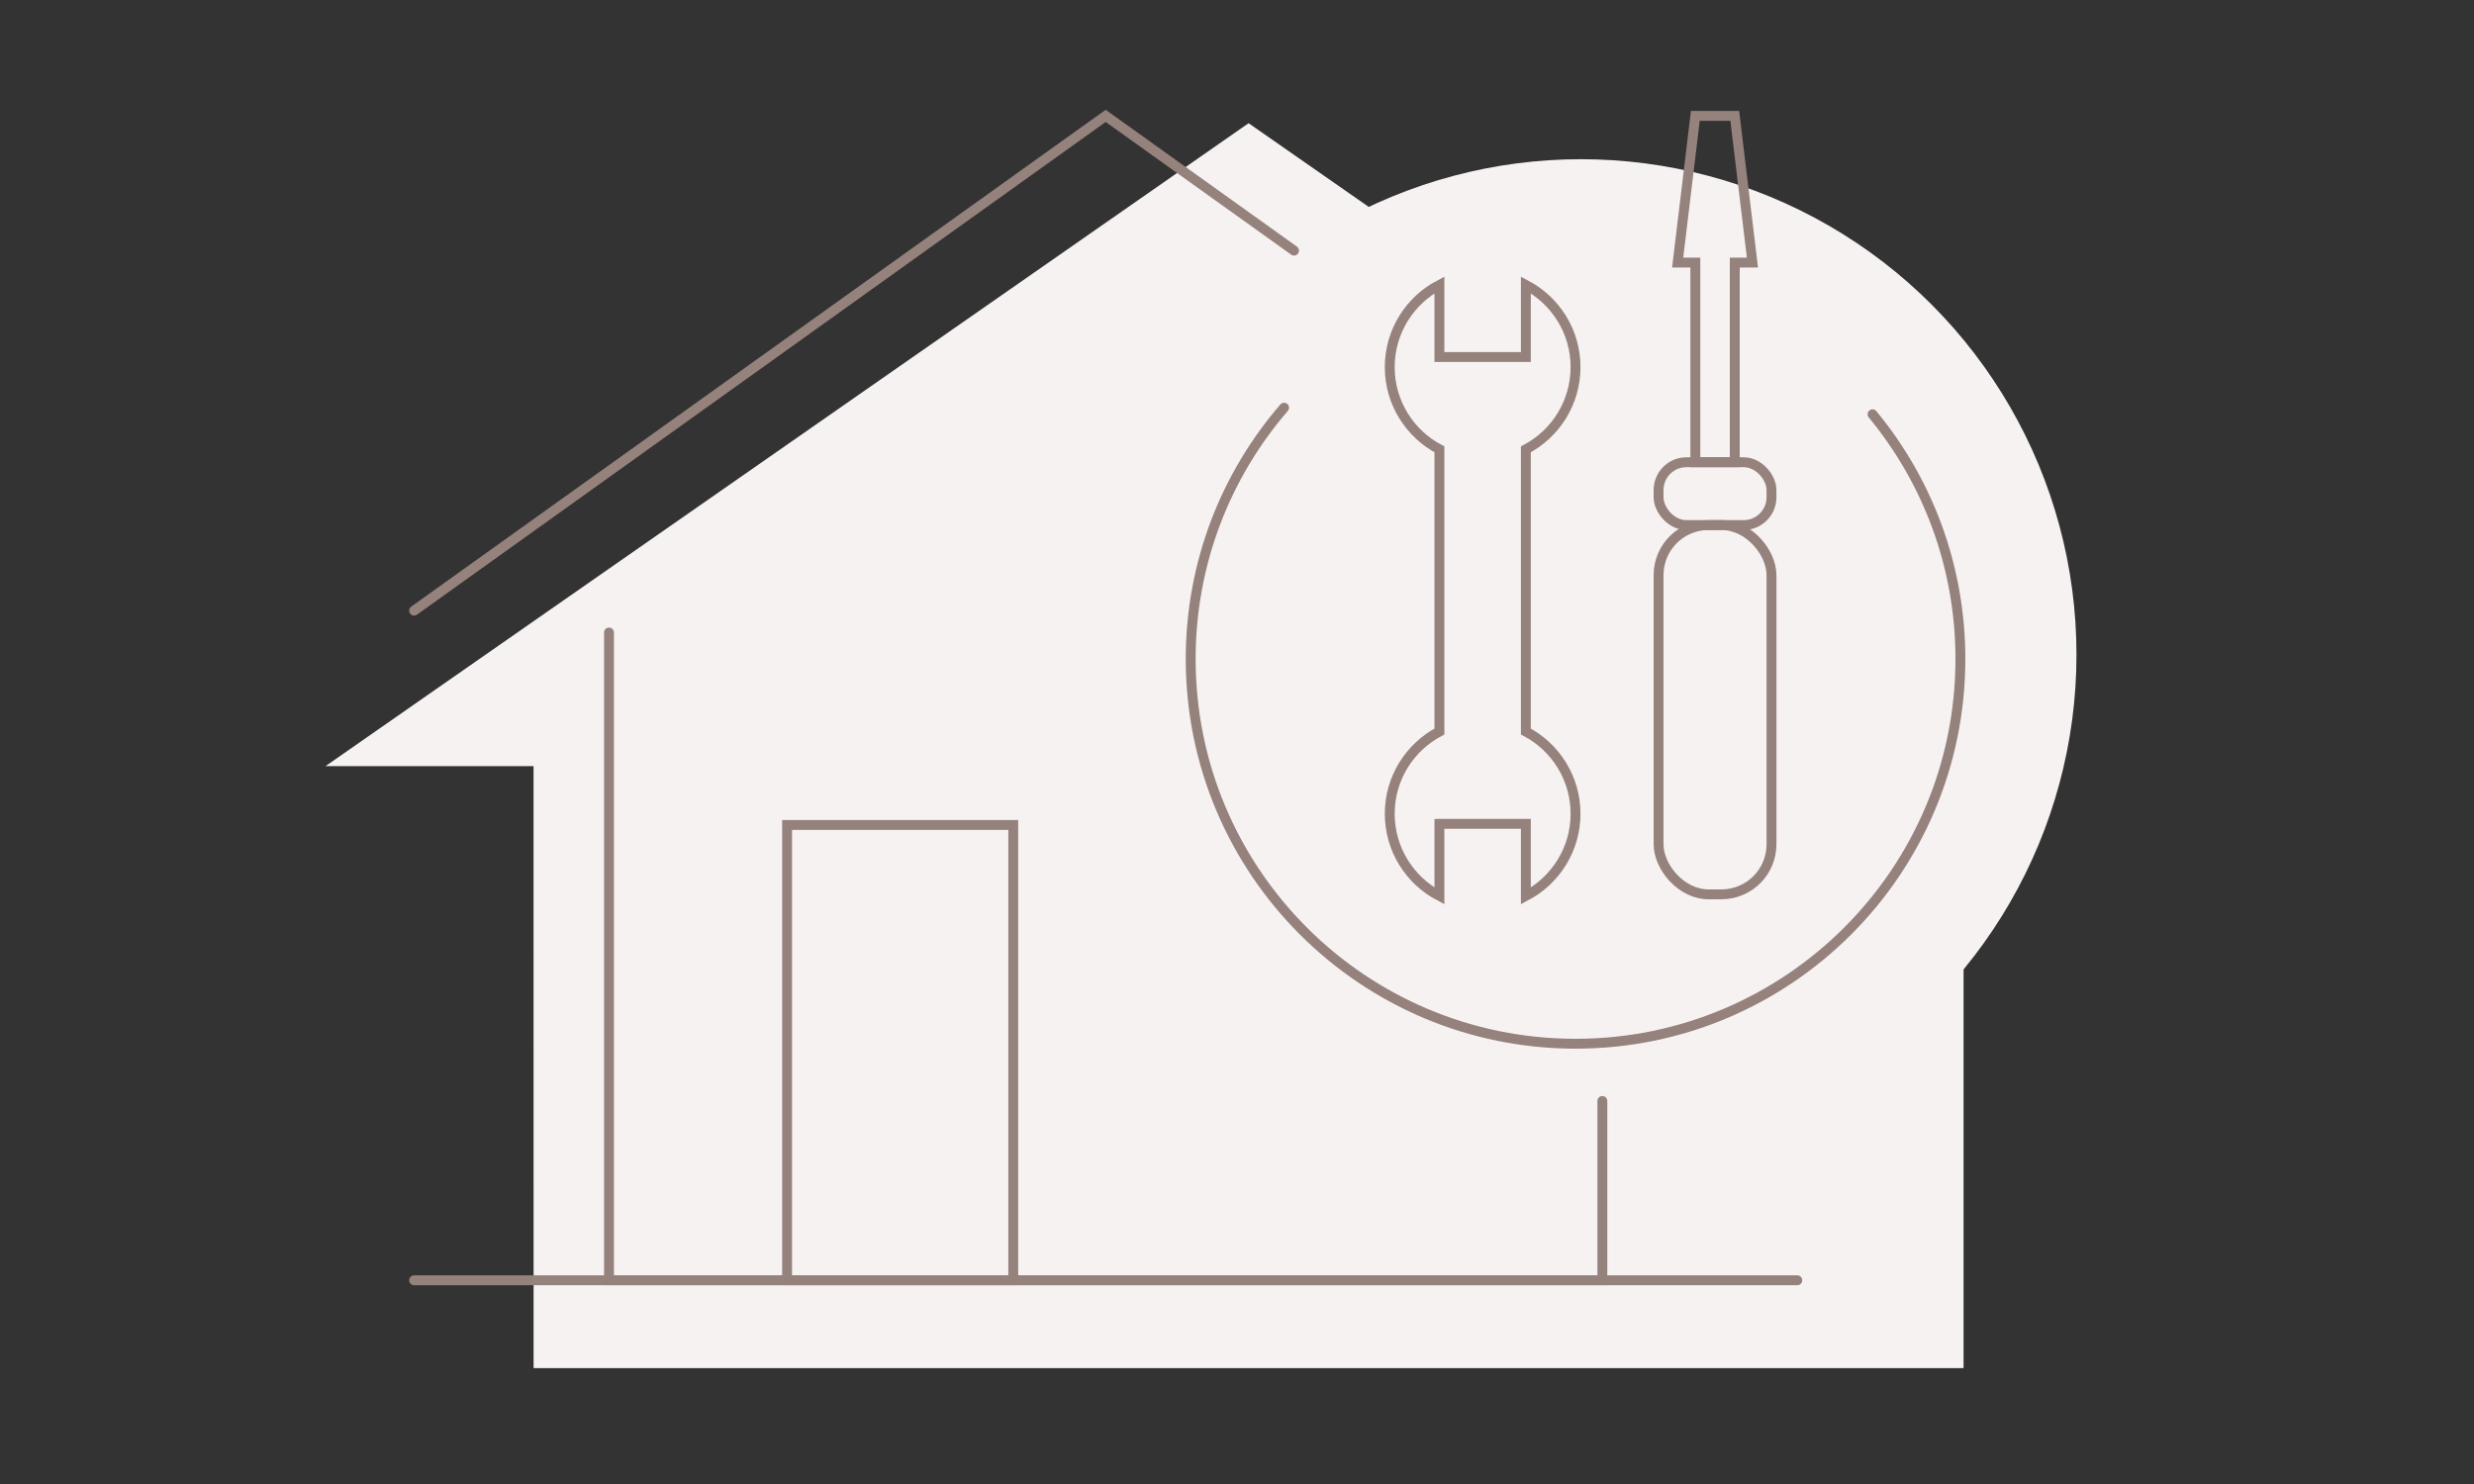
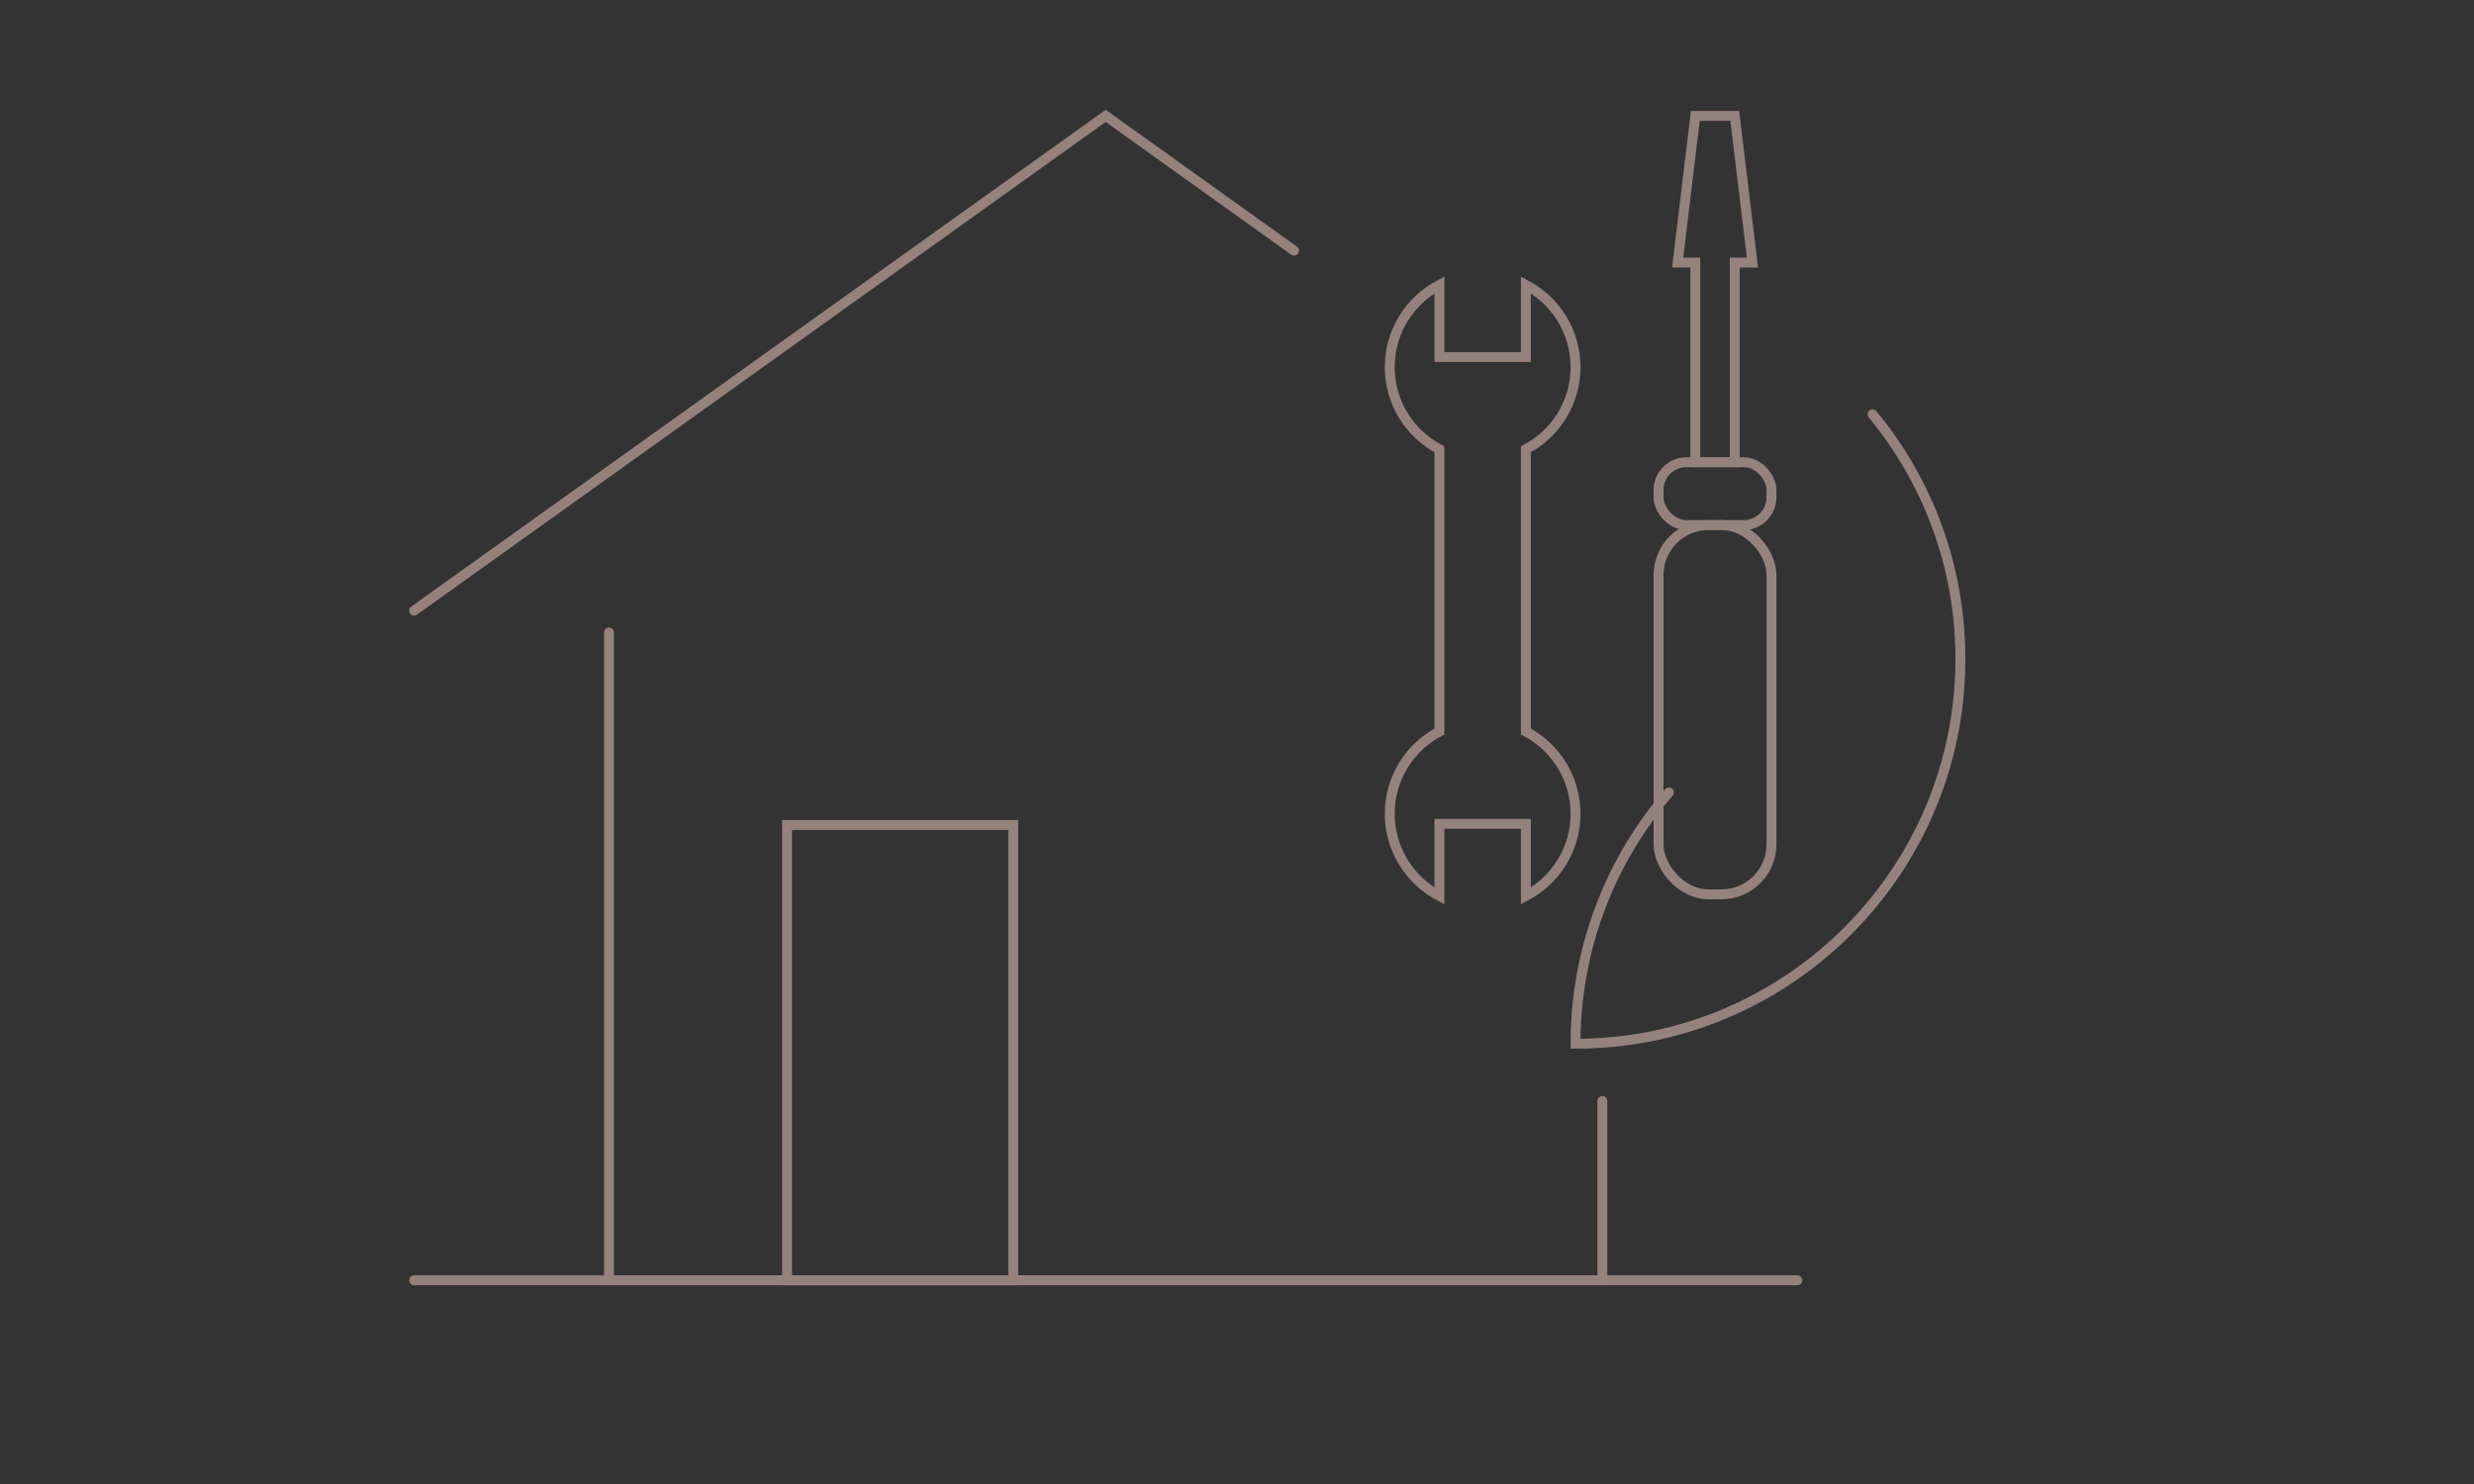
<svg xmlns="http://www.w3.org/2000/svg" id="Ebene_1" viewBox="0 0 500 300">
  <rect x="0" y="0" width="500" height="300" fill="#333333" stroke="none" />
  <g id="Ebene_1-2">
-     <circle cx="319.51" cy="132.335" r="100.15" fill="#f7f2f2" />
-     <polygon points="396.84 276.575 107.84 276.575 107.83 154.885 65.78 154.885 252.34 24.905 397.2 125.835 396.84 154.885 396.84 276.575" fill="#f7f2f2" />
    <polyline points="261.53 50.665 223.46 23.425 83.69 123.445" fill="none" stroke="#96827d" stroke-linecap="round" stroke-miterlimit="10" stroke-width="2" />
    <polyline points="323.84 222.565 323.84 258.815 123.08 258.815 123.08 127.865" fill="none" stroke="#96827d" stroke-linecap="round" stroke-miterlimit="10" stroke-width="2" />
    <rect x="159.07" y="166.775" width="45.71" height="92.04" fill="none" stroke="#96827d" stroke-linecap="round" stroke-miterlimit="10" stroke-width="2" />
    <line x1="83.69" y1="258.815" x2="363.24" y2="258.815" fill="none" stroke="#96827d" stroke-linecap="round" stroke-miterlimit="10" stroke-width="2" />
-     <path d="M378.44,83.745c11.1,13.44,17.76,30.68,17.76,49.47,0,42.95-34.82,77.78-77.78,77.78s-77.78-34.82-77.78-77.78c0-19.42,7.12-37.18,18.88-50.8" fill="none" stroke="#96827d" stroke-linecap="round" stroke-miterlimit="10" stroke-width="2" />
+     <path d="M378.44,83.745c11.1,13.44,17.76,30.68,17.76,49.47,0,42.95-34.82,77.78-77.78,77.78c0-19.42,7.12-37.18,18.88-50.8" fill="none" stroke="#96827d" stroke-linecap="round" stroke-miterlimit="10" stroke-width="2" />
    <path d="M308.38,147.885v-57.05c5.97-3.14,10.04-9.41,10.04-16.62s-4.07-13.48-10.04-16.62v14.58h-17.47v-14.58c-5.97,3.14-10.04,9.41-10.04,16.62s4.07,13.48,10.04,16.62v57.05c-5.97,3.14-10.04,9.41-10.04,16.62s4.07,13.48,10.04,16.62v-14.58h17.47v14.58c5.97-3.14,10.04-9.41,10.04-16.62s-4.07-13.48-10.04-16.62Z" fill="none" stroke="#96827d" stroke-linecap="round" stroke-miterlimit="10" stroke-width="2" />
    <g>
      <rect x="335.2" y="106.145" width="22.82" height="74.65" rx="10.11" ry="10.11" fill="none" stroke="#96827d" stroke-linecap="round" stroke-miterlimit="10" stroke-width="2" />
      <polygon points="354.17 53.075 350.6 23.425 342.63 23.425 339.06 53.075 342.63 53.075 342.63 93.445 350.6 93.445 350.6 53.075 354.17 53.075" fill="none" stroke="#96827d" stroke-linecap="round" stroke-miterlimit="10" stroke-width="2" />
      <rect x="335.2" y="93.445" width="22.82" height="12.7" rx="5.62" ry="5.62" fill="none" stroke="#96827d" stroke-linecap="round" stroke-miterlimit="10" stroke-width="2" />
    </g>
  </g>
</svg>